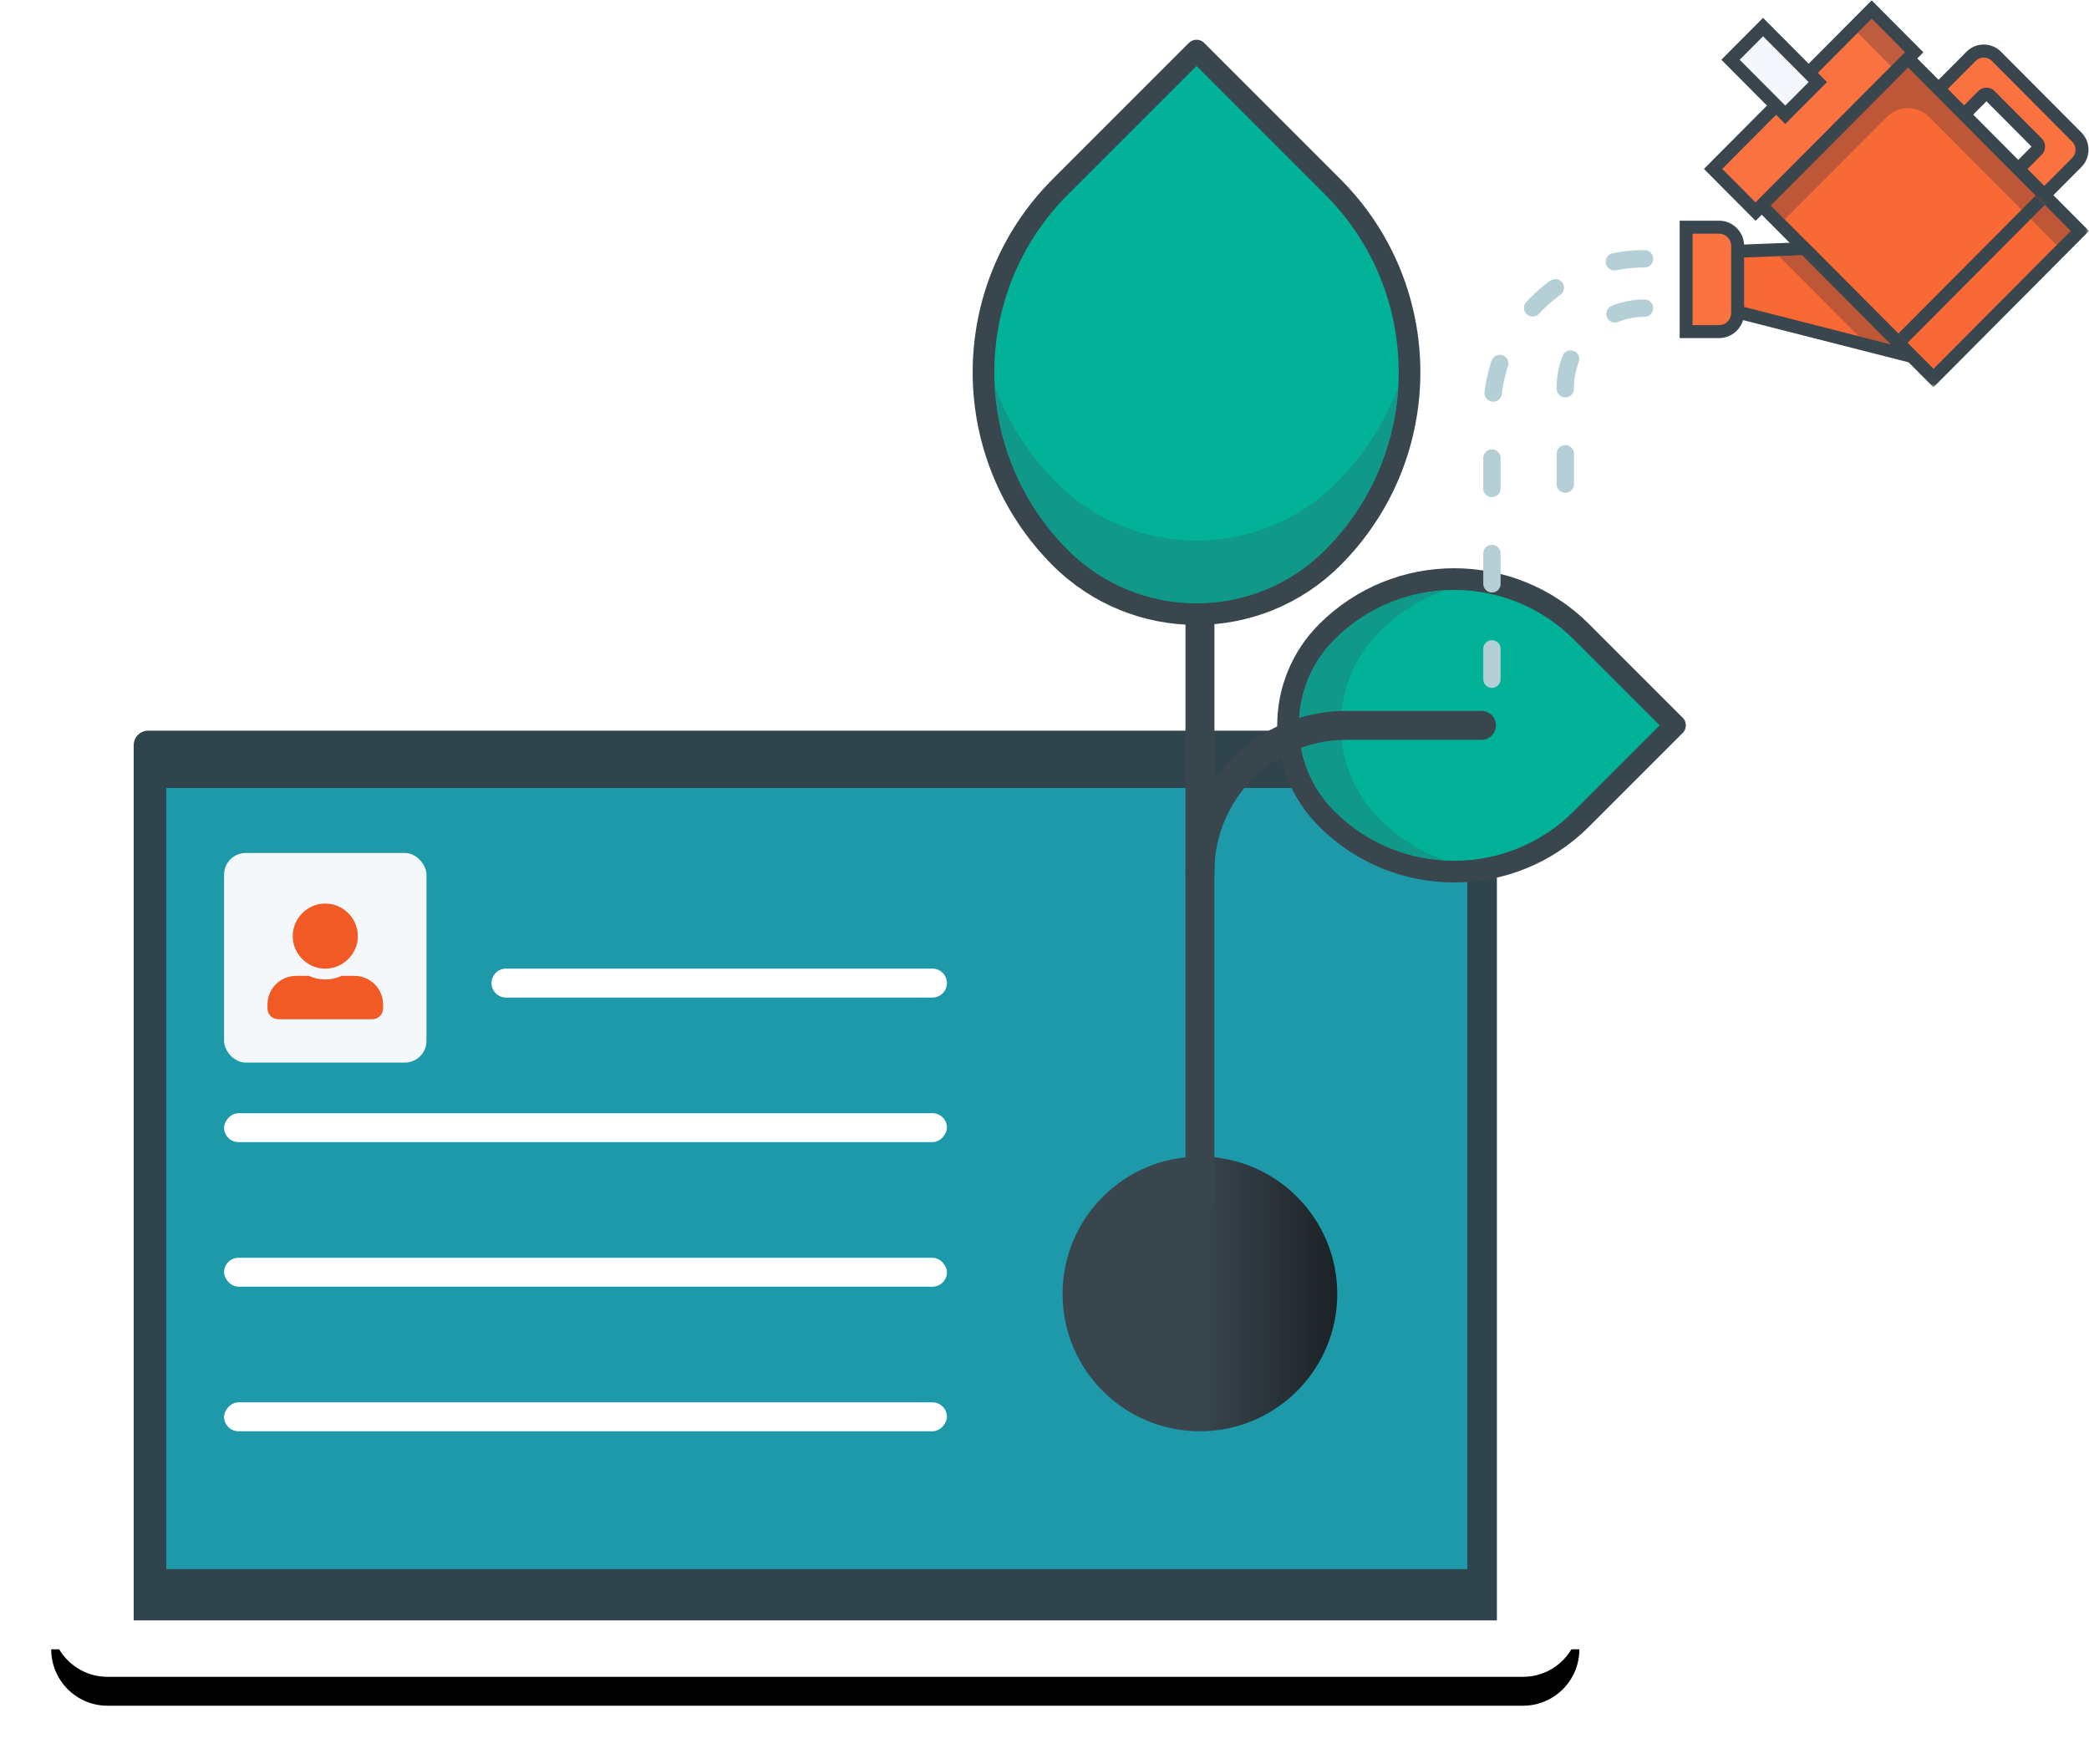
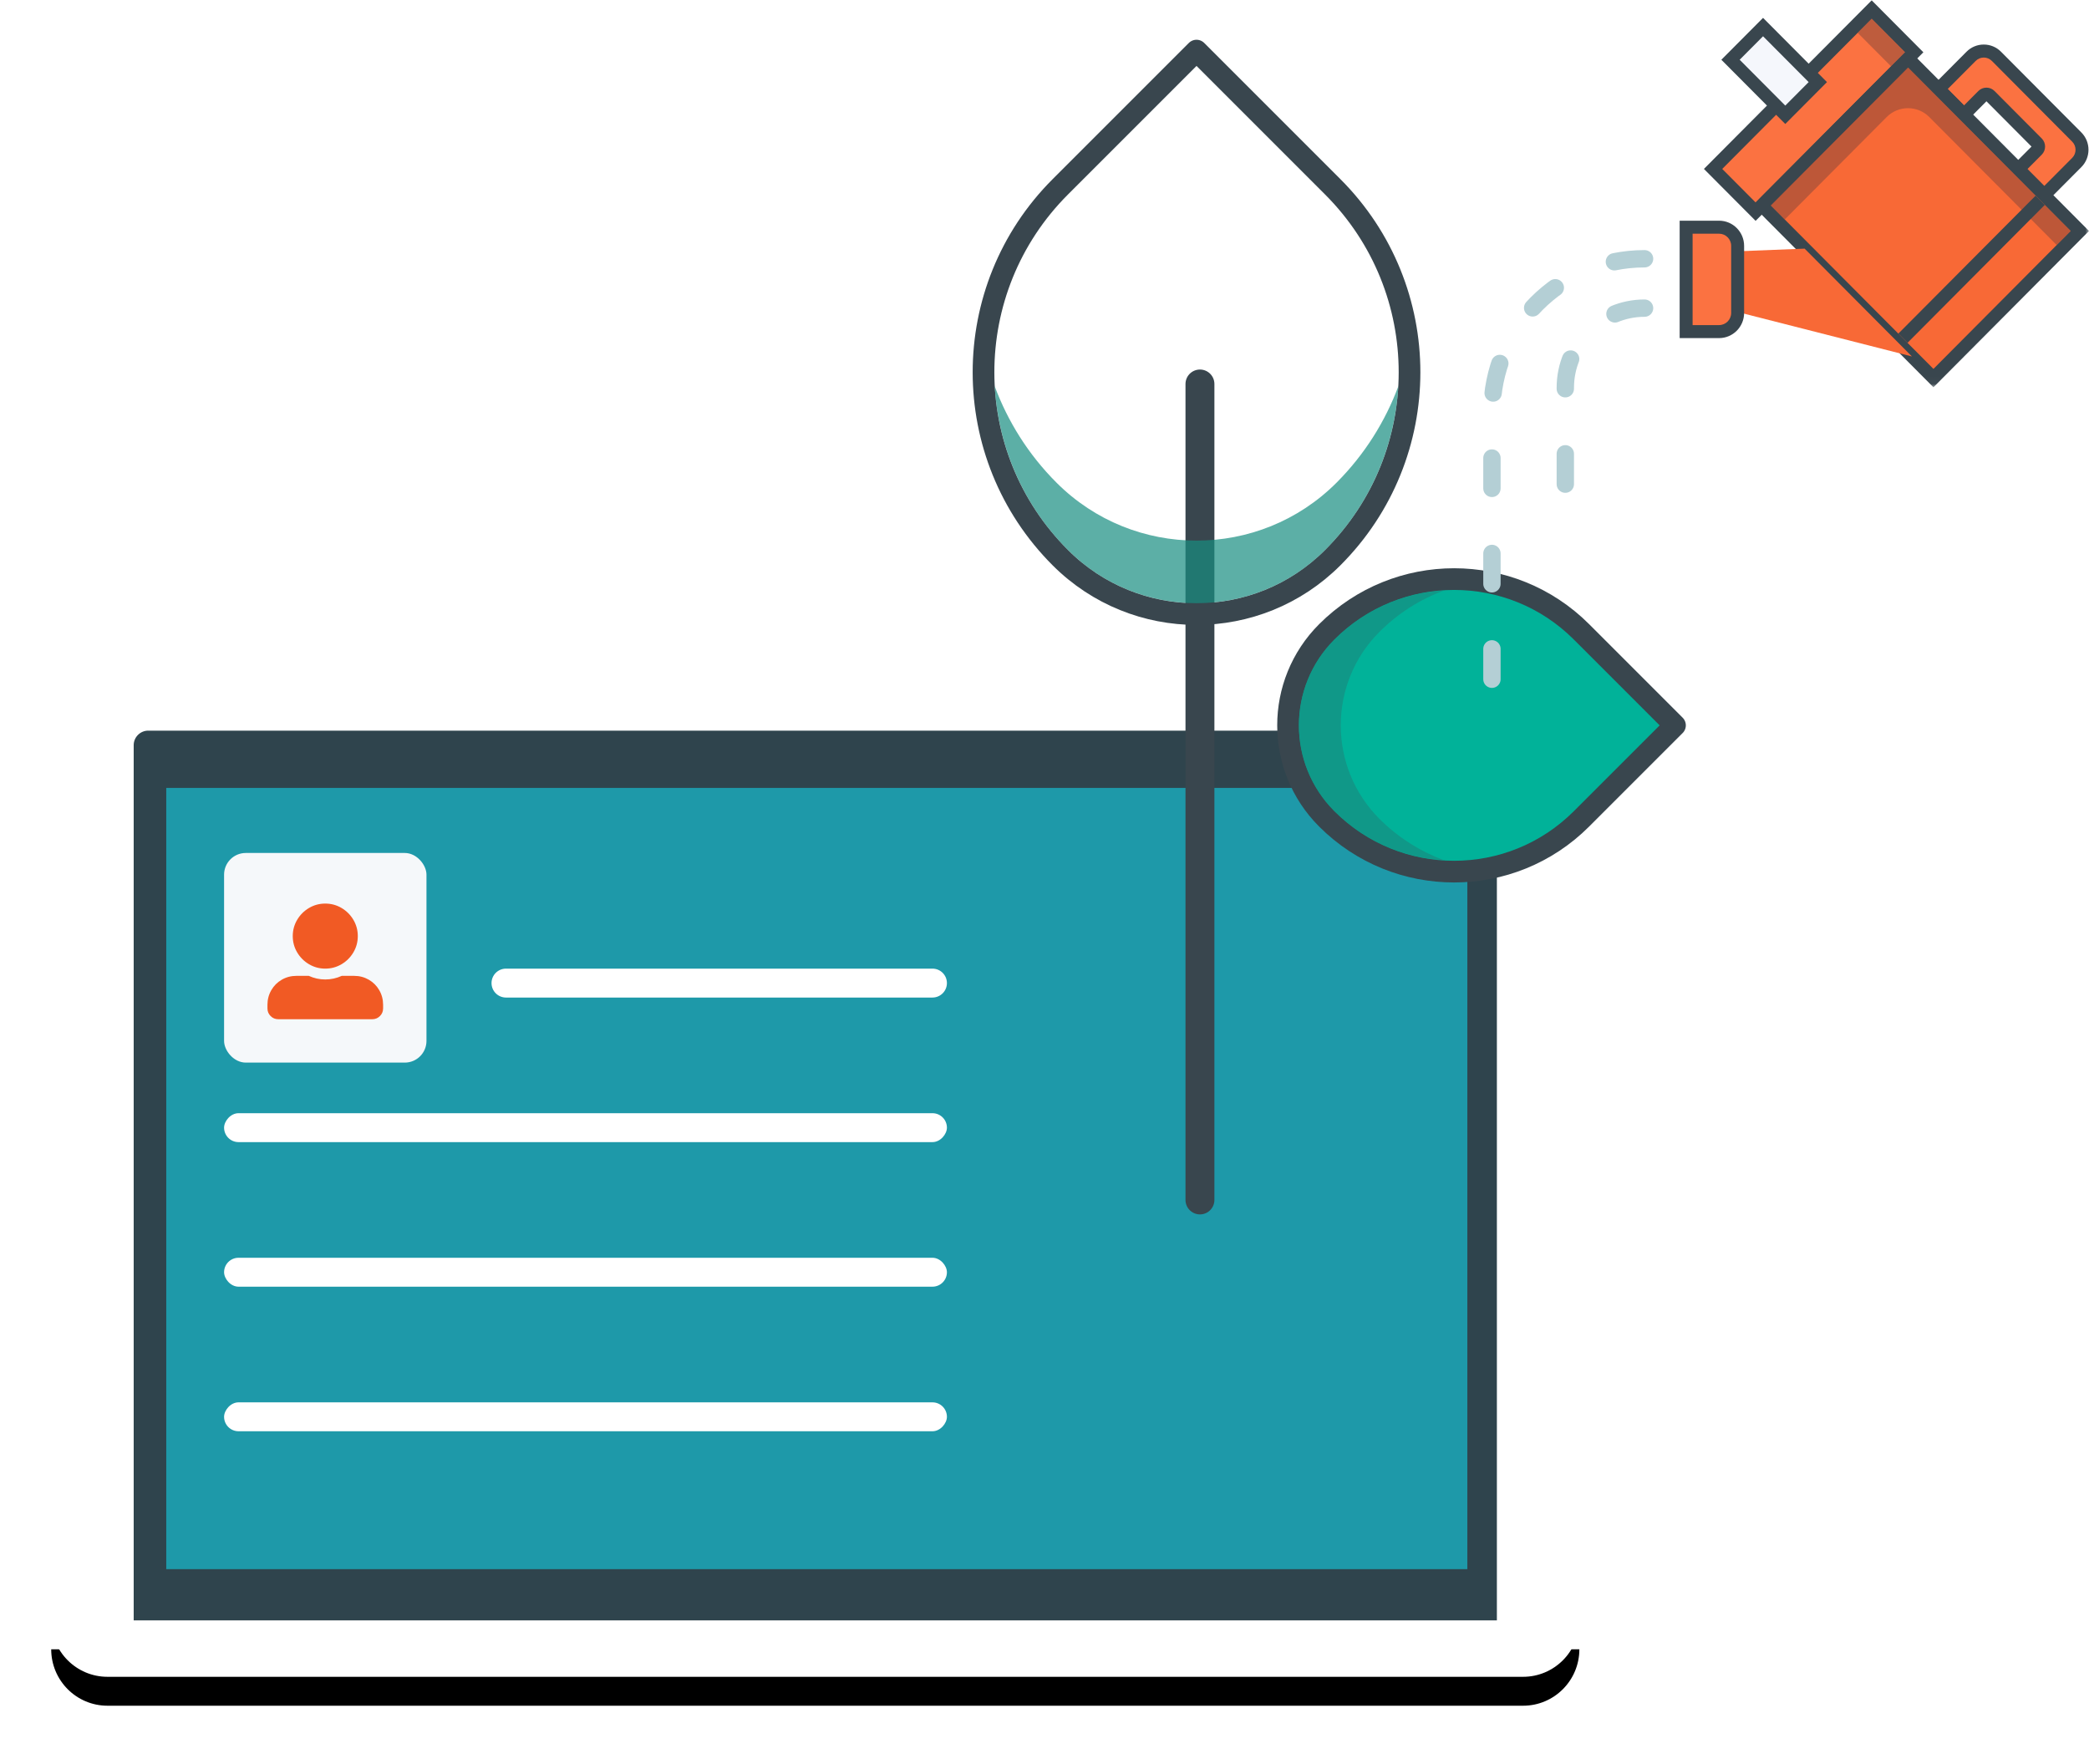
<svg xmlns="http://www.w3.org/2000/svg" xmlns:xlink="http://www.w3.org/1999/xlink" width="289px" height="244px" viewBox="0 0 289 244" version="1.1">
  <title>Group 13</title>
  <desc>Created with Sketch.</desc>
  <defs>
    <path d="M203.708,130.969 L7.871,130.969 C3.57,130.969 0.084,127.474 0.084,123.163 L0.084,123.163 L211.495,123.163 L211.495,123.163 C211.495,127.474 208.009,130.969 203.708,130.969 Z" id="path-1" />
    <filter x="-6.6%" y="-128.1%" width="113.2%" height="458.7%" filterUnits="objectBoundingBox" id="filter-2">
      <feOffset dx="0" dy="4" in="SourceAlpha" result="shadowOffsetOuter1" />
      <feGaussianBlur stdDeviation="4" in="shadowOffsetOuter1" result="shadowBlurOuter1" />
      <feColorMatrix values="0 0 0 0 0   0 0 0 0 0   0 0 0 0 0  0 0 0 0.16 0" type="matrix" in="shadowBlurOuter1" />
    </filter>
    <linearGradient x1="50%" y1="50%" x2="100%" y2="50%" id="linearGradient-3">
      <stop stop-color="#39464E" offset="0%" />
      <stop stop-color="#1C2225" offset="100%" />
    </linearGradient>
    <polygon id="path-4" points="0 0.208 46.544 0.208 46.544 46.977 0 46.977" />
  </defs>
  <g id="page_templates" stroke="none" stroke-width="1" fill="none" fill-rule="evenodd">
    <g id="Artboard" transform="translate(-2547, -1091)">
      <g id="Group-13" transform="translate(2554, 1091)">
        <g id="converting_traffic_and_generating_leads_graphic" transform="translate(0, 101)">
          <g id="laptop">
            <g id="bar" fill-rule="nonzero">
              <use fill="black" fill-opacity="1" filter="url(#filter-2)" xlink:href="#path-1" />
              <use fill="#FFFFFF" xlink:href="#path-1" />
            </g>
            <path d="M200.084,123.163 L11.495,123.163 L11.495,2.089 C11.495,0.983 12.398,0.077 13.502,0.077 L198.078,0.077 C199.182,0.077 200.084,0.983 200.084,2.089 L200.084,123.163 Z" id="Fill-47" fill="#2F444D" />
            <polygon id="Fill-49" fill="#1E99A9" points="16 116.075 196 116.075 196 8 16 8" />
            <g id="Group-10" transform="translate(24, 17)">
              <path d="M39,16 L98,16 C99.105,16 100,16.895 100,18 L100,18 C100,19.105 99.105,20 98,20 L39,20 C37.895,20 37,19.105 37,18 L37,18 C37,16.895 37.895,16 39,16 Z" id="Rectangle" fill="#FFFFFF" />
              <rect id="Rectangle" fill="#F5F8FA" fill-rule="nonzero" x="0" y="0" width="28" height="29" rx="3" />
              <path d="M14,16 C13.187,16 12.437,15.797 11.75,15.391 C11.062,14.984 10.516,14.438 10.109,13.75 C9.703,13.063 9.5,12.313 9.5,11.5 C9.5,10.688 9.703,9.938 10.109,9.25 C10.516,8.563 11.062,8.016 11.75,7.609 C12.437,7.203 13.187,7 14,7 C14.812,7 15.562,7.203 16.25,7.609 C16.937,8.016 17.484,8.563 17.891,9.25 C18.297,9.938 18.5,10.688 18.5,11.5 C18.5,12.313 18.297,13.063 17.891,13.75 C17.484,14.438 16.937,14.984 16.25,15.391 C15.562,15.797 14.812,16 14,16 Z M18,17 C18.729,17 19.401,17.177 20.016,17.531 C20.63,17.885 21.115,18.37 21.469,18.984 C21.823,19.599 22,20.271 22,21 L22,21.5 C22,21.917 21.854,22.271 21.562,22.562 C21.271,22.854 20.917,23 20.5,23 L7.5,23 C7.083,23 6.729,22.854 6.437,22.562 C6.146,22.271 6,21.917 6,21.5 L6,21 C6,20.271 6.177,19.599 6.531,18.984 C6.885,18.37 7.37,17.885 7.984,17.531 C8.599,17.177 9.271,17 10,17 L11.719,17 C12.448,17.333 13.208,17.5 14,17.5 C14.792,17.5 15.552,17.333 16.281,17 L18,17 Z" id="" fill="#F15A24" fill-rule="nonzero" />
            </g>
-             <circle id="Oval" fill="url(#linearGradient-3)" fill-rule="nonzero" cx="159" cy="78" r="19" />
            <g id="Group-10-Copy-2" transform="translate(24, 73)" fill="#FFFFFF">
              <rect id="Rectangle" x="0" y="0" width="100" height="4" rx="2" />
            </g>
            <g id="Group-10-Copy" transform="translate(74, 55) scale(-1, 1) translate(-74, -55) translate(24, 53)" fill="#FFFFFF">
              <rect id="Rectangle" x="0" y="0" width="100" height="4" rx="2" />
            </g>
            <g id="Group-10-Copy-3" transform="translate(74, 95) scale(-1, 1) translate(-74, -95) translate(24, 93)" fill="#FFFFFF">
              <rect id="Rectangle" x="0" y="0" width="100" height="4" rx="2" />
            </g>
          </g>
        </g>
        <g id="Sapling" transform="translate(177, 86.5) scale(-1, 1) translate(-177, -86.5) translate(129, 7)">
          <path d="M65.995,159 L65.995,46.121" id="Stroke-5" stroke="#39464E" stroke-width="4" stroke-linecap="round" />
-           <path d="M35.296,20.136 L35.296,20.136 C49.464,5.967 72.436,5.967 86.604,20.136 L105.446,38.978 L86.604,57.82 C72.436,71.988 49.464,71.988 35.296,57.82 C24.89,47.413 24.89,30.542 35.296,20.136" id="Fill-34" fill="#01B299" transform="translate(66.468, 38.977) rotate(-90) translate(-66.468, -38.977) " />
          <path d="M35.296,20.136 L35.296,20.136 C49.464,5.967 72.436,5.967 86.604,20.136 L105.446,38.978 L86.604,57.82 C72.436,71.988 49.464,71.988 35.296,57.82 C24.89,47.413 24.89,30.542 35.296,20.136 Z" id="Stroke-36" stroke="#39464E" stroke-width="3" stroke-linecap="round" stroke-linejoin="round" transform="translate(66.468, 38.977) rotate(-90) translate(-66.468, -38.977) " />
          <path d="M58.802,79.207 C65.099,85.504 73.219,88.862 81.478,89.355 C76.61,87.547 72.036,84.71 68.116,80.79 C62.772,75.446 60.108,68.44 60.108,61.435 C60.108,54.414 62.772,47.409 68.116,42.064 C72.038,38.153 76.615,35.311 81.486,33.5 C73.224,33.992 65.102,37.35 58.802,43.647 C48.999,53.451 48.999,69.403 58.802,79.207" id="Fill-38" fill-opacity="0.7" fill="#188D81" transform="translate(66.468, 61.428) rotate(-90) translate(-66.468, -61.428) " />
          <path d="M48.446,106.284 L48.446,106.284 C38.717,116.013 22.943,116.013 13.214,106.284 L0.276,93.346 L13.214,80.408 C22.943,70.679 38.717,70.679 48.446,80.408 C55.592,87.554 55.592,99.138 48.446,106.284" id="Fill-81" fill="#01B299" />
          <path d="M48.446,106.284 L48.446,106.284 C38.717,116.013 22.943,116.013 13.214,106.284 L0.276,93.346 L13.214,80.408 C22.943,70.679 38.717,70.679 48.446,80.408 C55.592,87.554 55.592,99.138 48.446,106.284 Z" id="Stroke-83" stroke="#39464E" stroke-width="3" stroke-linecap="round" stroke-linejoin="round" />
          <path d="M47.385,81.469 C43.178,77.262 37.755,75.019 32.237,74.69 C35.489,75.898 38.544,77.793 41.163,80.411 C44.733,83.982 46.513,88.661 46.513,93.341 C46.513,98.031 44.733,102.711 41.163,106.281 C38.543,108.895 35.486,110.793 32.231,112.003 C37.751,111.674 43.177,109.432 47.385,105.224 C53.934,98.675 53.934,88.018 47.385,81.469" id="Fill-85" fill-opacity="0.7" fill="#188D81" />
-           <path d="M27.041,93.346 L45.76,93.346 C56.936,93.346 65.995,102.406 65.995,113.581" id="Stroke-87" stroke="#39464E" stroke-width="4" stroke-linecap="round" />
        </g>
        <g id="Water-Can" transform="translate(240.5, 48) scale(-1, 1) translate(-240.5, -48) translate(199, 0)">
          <g id="Water-drips" transform="translate(60.906, 35.4)" stroke="#B4CFD5" stroke-dasharray="4.2,9" stroke-linecap="round" stroke-width="2.4">
            <path d="M0.579,7.227 L0.579,7.227 C6.635,7.227 11.543,12.16 11.543,18.243 L11.543,33.209" id="Stroke-42" />
            <path d="M0.579,0.397 L0.579,0.397 C12.241,0.397 21.694,9.896 21.694,21.614 L21.694,59.979" id="Stroke-44" />
          </g>
          <path d="M1.692,22.479 C0.726,21.508 0.726,19.929 1.692,18.96 L12.807,7.791 C13.275,7.32 13.896,7.062 14.558,7.062 C15.22,7.062 15.842,7.32 16.309,7.791 L20.812,12.315 L17.289,15.854 L14.673,13.226 C14.544,13.096 14.372,13.024 14.189,13.024 C14.006,13.024 13.834,13.096 13.705,13.226 L7.171,19.79 C7.042,19.92 6.971,20.093 6.971,20.277 C6.971,20.461 7.042,20.634 7.171,20.763 L9.787,23.392 L6.194,27.003 L1.692,22.479 Z" id="Fill-46" fill="#FB7241" />
          <path d="M14.558,6.162 C13.658,6.162 12.811,6.514 12.174,7.154 L1.058,18.323 C-0.257,19.644 -0.257,21.794 1.058,23.115 L4.927,27.003 L6.194,28.275 L7.461,27.003 L9.787,24.664 L11.054,23.392 L9.787,22.119 L7.953,20.277 L14.188,14.011 L16.022,15.854 L17.289,17.127 L18.555,15.854 L20.812,13.587 L22.078,12.314 L20.812,11.041 L16.943,7.154 C16.306,6.514 15.459,6.162 14.558,6.162 M14.558,7.962 C14.963,7.962 15.367,8.116 15.676,8.427 L19.545,12.314 L17.289,14.581 L15.306,12.589 C14.998,12.279 14.593,12.124 14.188,12.124 C13.784,12.124 13.379,12.279 13.071,12.589 L6.538,19.153 C5.921,19.774 5.921,20.779 6.538,21.4 L8.521,23.392 L6.194,25.729 L2.325,21.842 C1.707,21.222 1.707,20.216 2.325,19.596 L13.44,8.427 C13.749,8.116 14.154,7.962 14.558,7.962" id="Fill-48" fill="#39464E" />
          <polygon id="Fill-50" fill="#FB7241" points="24.18 7.232 30.063 1.321 52.005 23.369 46.122 29.28" />
          <path d="M30.063,0.048 L28.797,1.321 L24.18,5.96 L22.913,7.233 L24.18,8.505 L44.856,29.28 L46.122,30.553 L47.389,29.28 L52.006,24.642 L53.272,23.369 L52.006,22.096 L31.33,1.321 L30.063,0.048 Z M30.063,2.594 L50.738,23.369 L46.122,28.008 L25.447,7.233 L30.063,2.594 Z" id="Fill-52" fill="#39464E" />
          <polygon id="Fill-54" fill="#F86936" points="1.267 31.953 25.025 8.081 45.278 28.431 21.519 52.304" />
          <g id="Group-58" transform="translate(0, 6.6)">
            <mask id="mask-5" fill="white">
              <use xlink:href="#path-4" />
            </mask>
            <g id="Clip-57" />
            <path d="M25.025,0.208 L23.758,1.481 L1.266,24.081 L-0,25.354 L1.266,26.626 L20.253,45.704 L21.52,46.977 L22.786,45.704 L45.278,23.105 L46.544,21.832 L45.278,20.559 L26.291,1.481 L25.025,0.208 Z M25.025,2.754 L44.011,21.832 L21.52,44.432 L2.533,25.354 L25.025,2.754 Z" id="Fill-56" fill="#39464E" mask="url(#mask-5)" />
          </g>
          <polygon id="Fill-59" fill="#F5F7FC" points="37.517 11.357 45.093 3.744 49.594 8.266 42.018 15.879" />
          <path d="M45.094,2.471 L43.826,3.744 L37.517,10.084 L36.25,11.357 L37.517,12.63 L40.751,15.879 L42.018,17.152 L43.284,15.879 L49.594,9.539 L50.861,8.266 L49.594,6.993 L46.36,3.744 L45.094,2.471 Z M45.094,5.017 L48.328,8.266 L42.018,14.606 L38.784,11.357 L45.094,5.017 Z" id="Fill-61" fill="#39464E" />
          <polygon id="Fill-63" fill="#F86936" points="39.341 34.397 50.225 34.823 50.225 42.755 24.5 49.31" />
-           <path d="M38.984,33.483 L38.431,34.039 L26.169,46.361 L21.565,50.986 L27.875,49.378 L49.769,43.799 L51.121,43.455 L51.121,42.054 L51.121,35.689 L51.121,33.957 L49.399,33.89 L39.767,33.513 L38.984,33.483 Z M39.697,35.312 L49.329,35.689 L49.329,42.054 L27.435,47.633 L39.697,35.312 Z" id="Fill-65" fill="#39464E" />
          <path d="M51.177,45.873 C49.76,45.873 48.609,44.715 48.609,43.292 L48.609,34.01 C48.609,32.588 49.76,31.43 51.177,31.43 L55.734,31.43 L55.734,45.873 L51.177,45.873 Z" id="Fill-67" fill="#FB7241" />
          <path d="M56.63,30.53 L54.839,30.53 L51.177,30.53 C49.267,30.53 47.713,32.092 47.713,34.01 L47.713,43.292 C47.713,45.212 49.267,46.773 51.177,46.773 L54.839,46.773 L56.63,46.773 L56.63,44.973 L56.63,32.33 L56.63,30.53 Z M54.839,32.33 L54.839,44.973 L51.177,44.973 C50.253,44.973 49.504,44.221 49.504,43.292 L49.504,34.01 C49.504,33.083 50.253,32.33 51.177,32.33 L54.839,32.33 L54.839,32.33 Z" id="Fill-69" fill="#39464E" />
-           <polygon id="Fill-71" fill-opacity="0.5" fill="#83463B" points="31.914 46.466 27.435 47.633 39.697 35.312 42.891 35.437" />
          <path d="M44.028,28.415 L25.041,9.338 L25.025,9.354 L23.104,11.283 L2.534,31.953 L4.47,33.899 L22.092,16.193 C23.721,14.556 26.362,14.556 27.991,16.193 L42.091,30.361 L44.028,28.415 Z" id="Fill-73" fill-opacity="0.5" fill="#83463B" />
          <g id="Group-78" transform="translate(6.568, 27.6)">
            <path d="M0.187,0.111 L19.174,19.189" id="Fill-75" fill="#EFAA9F" />
            <path d="M0.187,0.111 L19.174,19.189" id="Stroke-77" stroke="#39464E" stroke-width="1.8" />
          </g>
          <polygon id="Fill-79" fill-opacity="0.5" fill="#83463B" points="32 4.54 30.063 2.594 25.447 7.233 27.383 9.178" />
        </g>
      </g>
    </g>
  </g>
</svg>